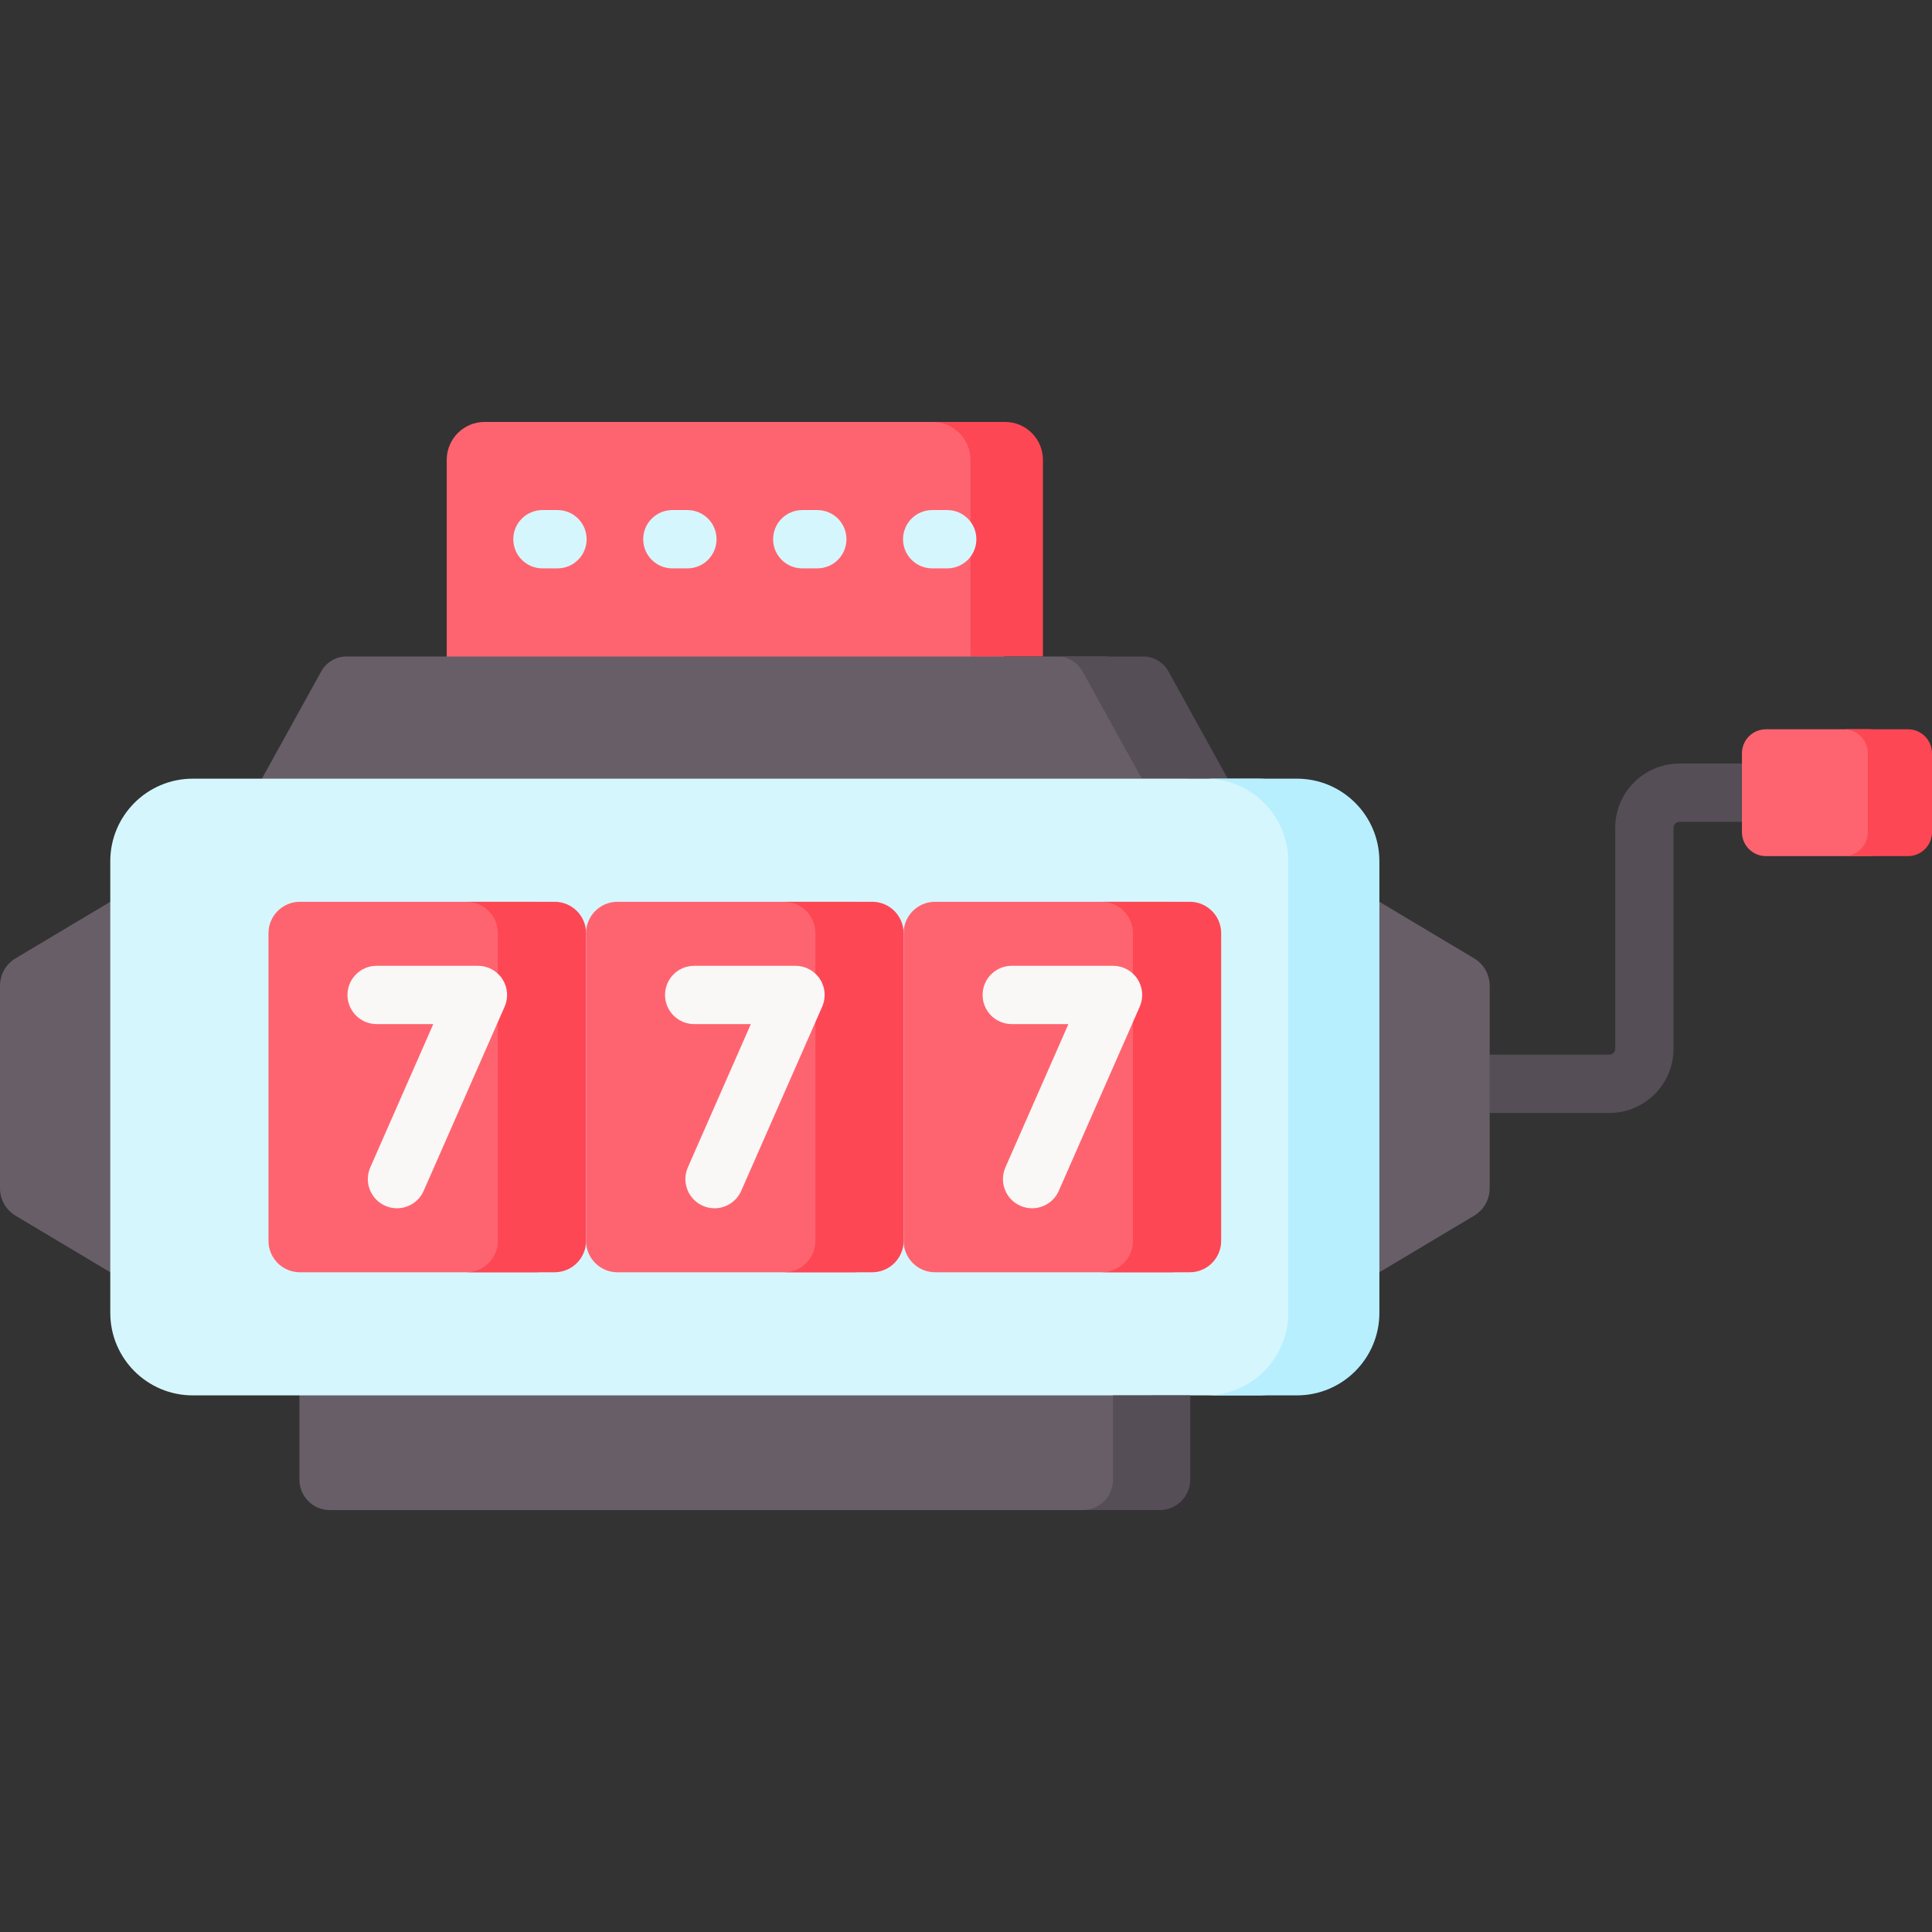
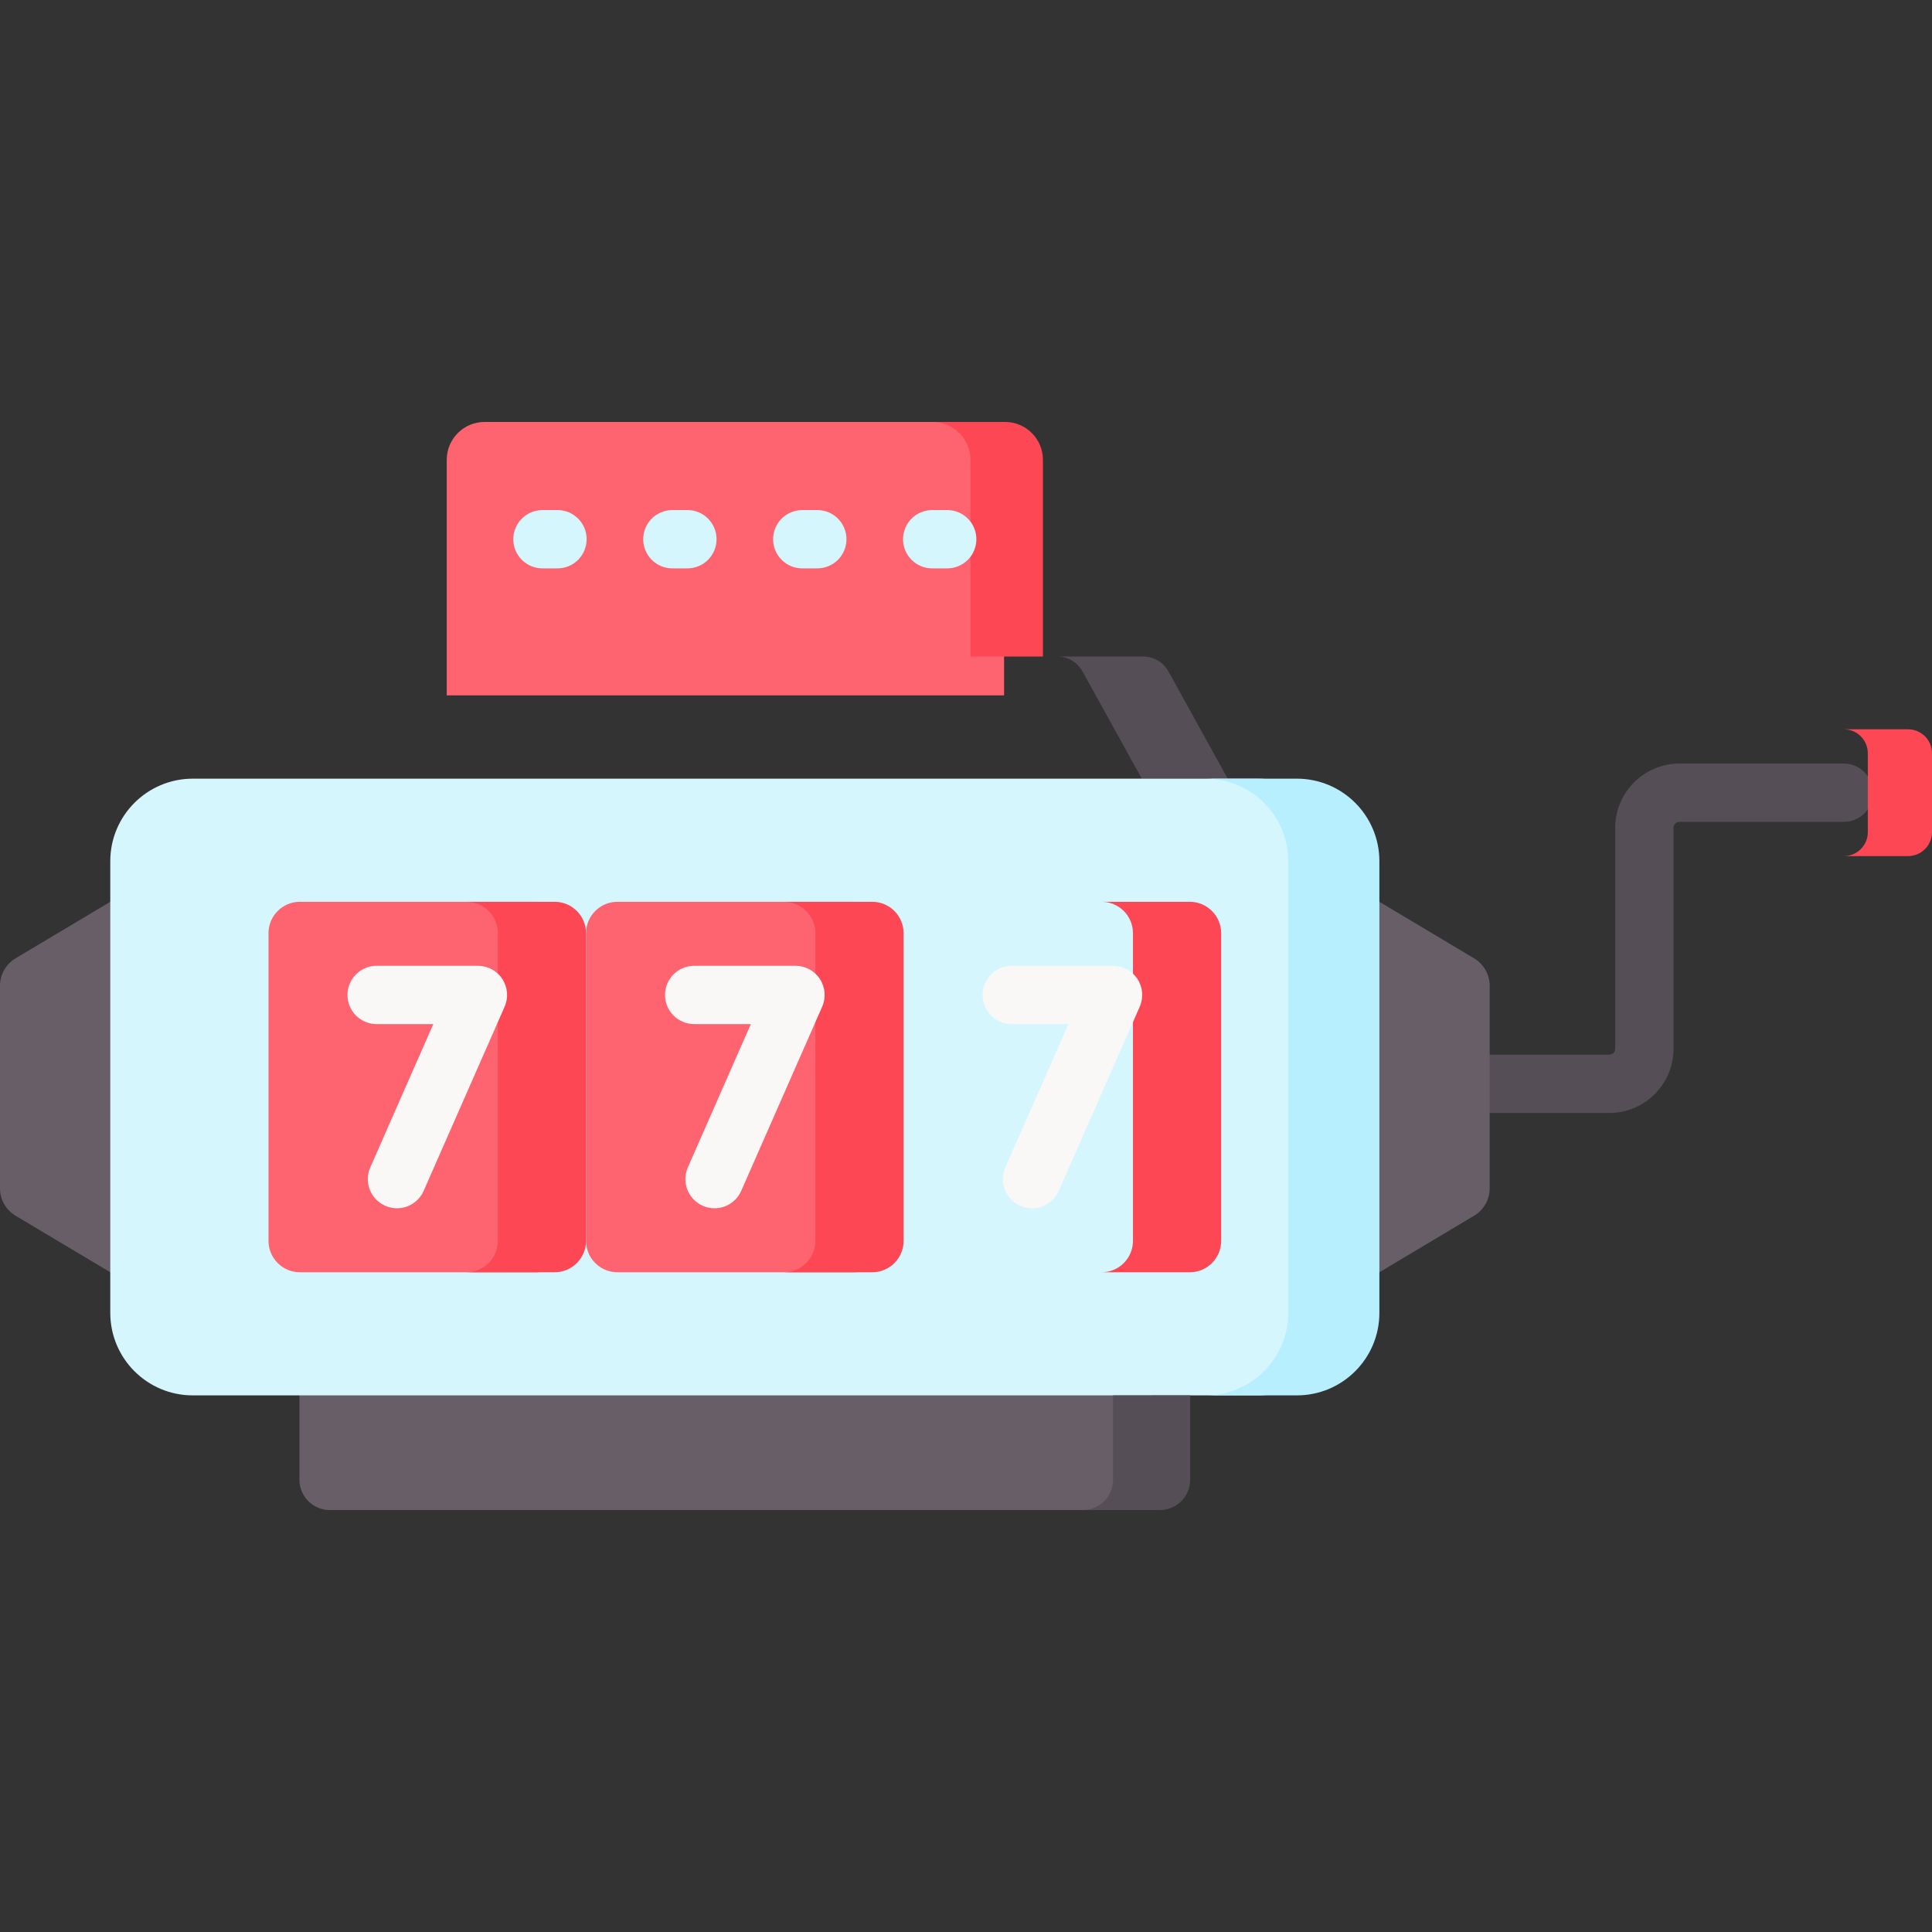
<svg xmlns="http://www.w3.org/2000/svg" id="Capa_1" enable-background="new 0 0 512 512" height="512" viewBox="0 0 512 512" width="512">
  <rect x="0" y="0" width="512" height="512" fill="#333333" stroke="none" />
  <g>
    <g>
      <path d="m426.48 294.952h-46.317c-4.267 0-7.725-3.458-7.725-7.725s3.458-7.725 7.725-7.725h46.317c.867 0 1.573-.706 1.573-1.574v-58.556c0-9.387 7.636-17.023 17.023-17.023h43.552c4.267 0 7.725 3.458 7.725 7.725s-3.458 7.725-7.725 7.725h-43.552c-.867 0-1.573.706-1.573 1.573v58.556c0 9.386-7.636 17.024-17.023 17.024z" fill="#554e56" />
    </g>
    <path d="m365.551 337.164 25.11-14.994c2.553-1.524 4.116-4.278 4.116-7.252v-53.691c0-2.973-1.563-5.727-4.116-7.252l-25.11-14.994-24.162 49.092z" fill="#685e68" />
-     <path d="m495.338 226.88h-27.345c-3.514 0-6.362-2.848-6.362-6.362v-20.888c0-3.514 2.848-6.362 6.362-6.362h27.345c3.514 0 6.362 2.848 6.362 6.362v20.888c0 3.513-2.848 6.362-6.362 6.362z" fill="#fe646f" />
    <path d="m505.638 193.268h-17.009c3.513 0 6.362 2.848 6.362 6.362v20.888c0 3.514-2.848 6.362-6.362 6.362h17.009c3.514 0 6.362-2.848 6.362-6.362v-20.888c0-3.514-2.848-6.362-6.362-6.362z" fill="#fd4755" />
    <path d="m29.226 337.164-25.11-14.994c-2.553-1.524-4.116-4.278-4.116-7.251v-53.691c0-2.973 1.563-5.727 4.116-7.252l25.11-14.994 47.652 49.092z" fill="#685e68" />
    <path d="m297.066 400.182h-209.656c-4.449 0-8.056-3.607-8.056-8.056v-32.636h225.768v32.635c0 4.45-3.607 8.057-8.056 8.057z" fill="#685e68" />
    <path d="m266.091 184.278h-147.705v-62.411c0-5.55 4.499-10.049 10.049-10.049h127.607c5.55 0 10.049 4.499 10.049 10.049z" fill="#fe646f" />
    <path d="m266.341 111.818h-19.206c5.55 0 10.049 4.499 10.049 10.049v52.111h19.207v-52.111c0-5.55-4.499-10.049-10.05-10.049z" fill="#fd4755" />
    <g>
      <g>
        <path d="m147.74 150.623h-3.985c-4.267 0-7.725-3.458-7.725-7.725s3.458-7.725 7.725-7.725h3.985c4.267 0 7.725 3.458 7.725 7.725s-3.459 7.725-7.725 7.725z" fill="#d6f6fd" />
      </g>
      <g>
        <path d="m182.167 150.623h-3.985c-4.267 0-7.725-3.458-7.725-7.725s3.458-7.725 7.725-7.725h3.985c4.267 0 7.725 3.458 7.725 7.725s-3.458 7.725-7.725 7.725z" fill="#d6f6fd" />
      </g>
      <g>
        <path d="m216.594 150.623h-3.985c-4.267 0-7.725-3.458-7.725-7.725s3.458-7.725 7.725-7.725h3.985c4.267 0 7.725 3.458 7.725 7.725s-3.458 7.725-7.725 7.725z" fill="#d6f6fd" />
      </g>
      <g>
        <path d="m251.022 150.623h-3.985c-4.267 0-7.725-3.458-7.725-7.725s3.458-7.725 7.725-7.725h3.985c4.267 0 7.725 3.458 7.725 7.725s-3.459 7.725-7.725 7.725z" fill="#d6f6fd" />
      </g>
    </g>
-     <path d="m315.066 206.356-90.746 26.312-154.909-26.312 15.732-28.445c1.342-2.427 3.896-3.933 6.669-3.933h200.852c2.773 0 5.327 1.506 6.669 3.933z" fill="#685e68" />
    <path d="m309.634 177.911c-1.342-2.427-3.896-3.933-6.669-3.933h-22.773c2.773 0 5.327 1.506 6.669 3.933l15.732 28.445h22.773z" fill="#554e56" />
    <path d="m333.387 369.79h-282.297c-12.075 0-21.864-9.789-21.864-21.864v-119.706c0-12.075 9.789-21.864 21.864-21.864h282.297c12.075 0 21.864 9.789 21.864 21.864v119.706c0 12.075-9.789 21.864-21.864 21.864z" fill="#d6f6fd" />
    <path d="m343.686 206.356h-24.162c12.075 0 21.864 9.789 21.864 21.864v119.706c0 12.075-9.789 21.864-21.864 21.864h24.162c12.075 0 21.864-9.789 21.864-21.864v-119.706c.001-12.075-9.788-21.864-21.864-21.864z" fill="#b7efff" />
    <g>
      <g>
        <path d="m142.164 337.164h-62.688c-4.595 0-8.321-3.725-8.321-8.321v-81.54c0-4.595 3.725-8.321 8.321-8.321h62.688c4.595 0 8.321 3.725 8.321 8.321v81.54c0 4.596-3.726 8.321-8.321 8.321z" fill="#fe646f" />
        <path d="m146.989 238.982h-23.377c4.595 0 8.321 3.725 8.321 8.321v81.54c0 4.596-3.725 8.321-8.321 8.321h23.377c4.596 0 8.321-3.725 8.321-8.321v-81.54c0-4.595-3.725-8.321-8.321-8.321z" fill="#fd4755" />
        <g>
          <g>
            <path d="m105.198 320.205c-1.038 0-2.093-.21-3.105-.655-3.906-1.717-5.68-6.276-3.963-10.181l16.694-37.974h-15.016c-4.267 0-7.725-3.458-7.725-7.725s3.458-7.725 7.725-7.725h26.85c2.609 0 5.042 1.318 6.469 3.502 1.426 2.185 1.654 4.943.604 7.332l-21.456 48.808c-1.273 2.894-4.106 4.618-7.077 4.618z" fill="#faf7f7" />
          </g>
        </g>
      </g>
      <g>
        <path d="m226.319 337.164h-62.688c-4.596 0-8.321-3.725-8.321-8.321v-81.54c0-4.595 3.725-8.321 8.321-8.321h62.688c4.595 0 8.321 3.725 8.321 8.321v81.54c0 4.596-3.725 8.321-8.321 8.321z" fill="#fe646f" />
        <path d="m231.145 238.982h-23.377c4.595 0 8.321 3.725 8.321 8.321v81.54c0 4.596-3.725 8.321-8.321 8.321h23.377c4.596 0 8.321-3.725 8.321-8.321v-81.54c0-4.595-3.725-8.321-8.321-8.321z" fill="#fd4755" />
        <g>
          <g>
            <path d="m189.354 320.205c-1.038 0-2.093-.21-3.105-.655-3.906-1.717-5.68-6.276-3.963-10.181l16.694-37.974h-15.017c-4.267 0-7.725-3.458-7.725-7.725s3.458-7.725 7.725-7.725h26.851c2.609 0 5.042 1.318 6.469 3.502s1.654 4.943.604 7.332l-21.456 48.808c-1.273 2.894-4.106 4.618-7.077 4.618z" fill="#faf7f7" />
          </g>
        </g>
      </g>
      <g>
-         <path d="m310.475 337.164h-62.688c-4.595 0-8.321-3.725-8.321-8.321v-81.54c0-4.595 3.725-8.321 8.321-8.321h62.688c4.595 0 8.321 3.725 8.321 8.321v81.54c0 4.596-3.726 8.321-8.321 8.321z" fill="#fe646f" />
        <path d="m315.301 238.982h-23.377c4.595 0 8.321 3.725 8.321 8.321v81.54c0 4.596-3.725 8.321-8.321 8.321h23.377c4.596 0 8.321-3.725 8.321-8.321v-81.54c0-4.595-3.726-8.321-8.321-8.321z" fill="#fd4755" />
        <g>
          <g>
            <path d="m273.51 320.205c-1.038 0-2.093-.21-3.105-.655-3.906-1.717-5.68-6.276-3.963-10.181l16.694-37.974h-15.017c-4.267 0-7.725-3.458-7.725-7.725s3.458-7.725 7.725-7.725h26.851c2.609 0 5.042 1.318 6.469 3.502s1.654 4.943.604 7.332l-21.456 48.808c-1.274 2.894-4.106 4.618-7.077 4.618z" fill="#faf7f7" />
          </g>
        </g>
      </g>
    </g>
    <path d="m294.969 369.79v22.336c0 4.449-3.607 8.056-8.056 8.056h20.453c4.449 0 8.056-3.607 8.056-8.056v-22.336z" fill="#554e56" />
  </g>
</svg>